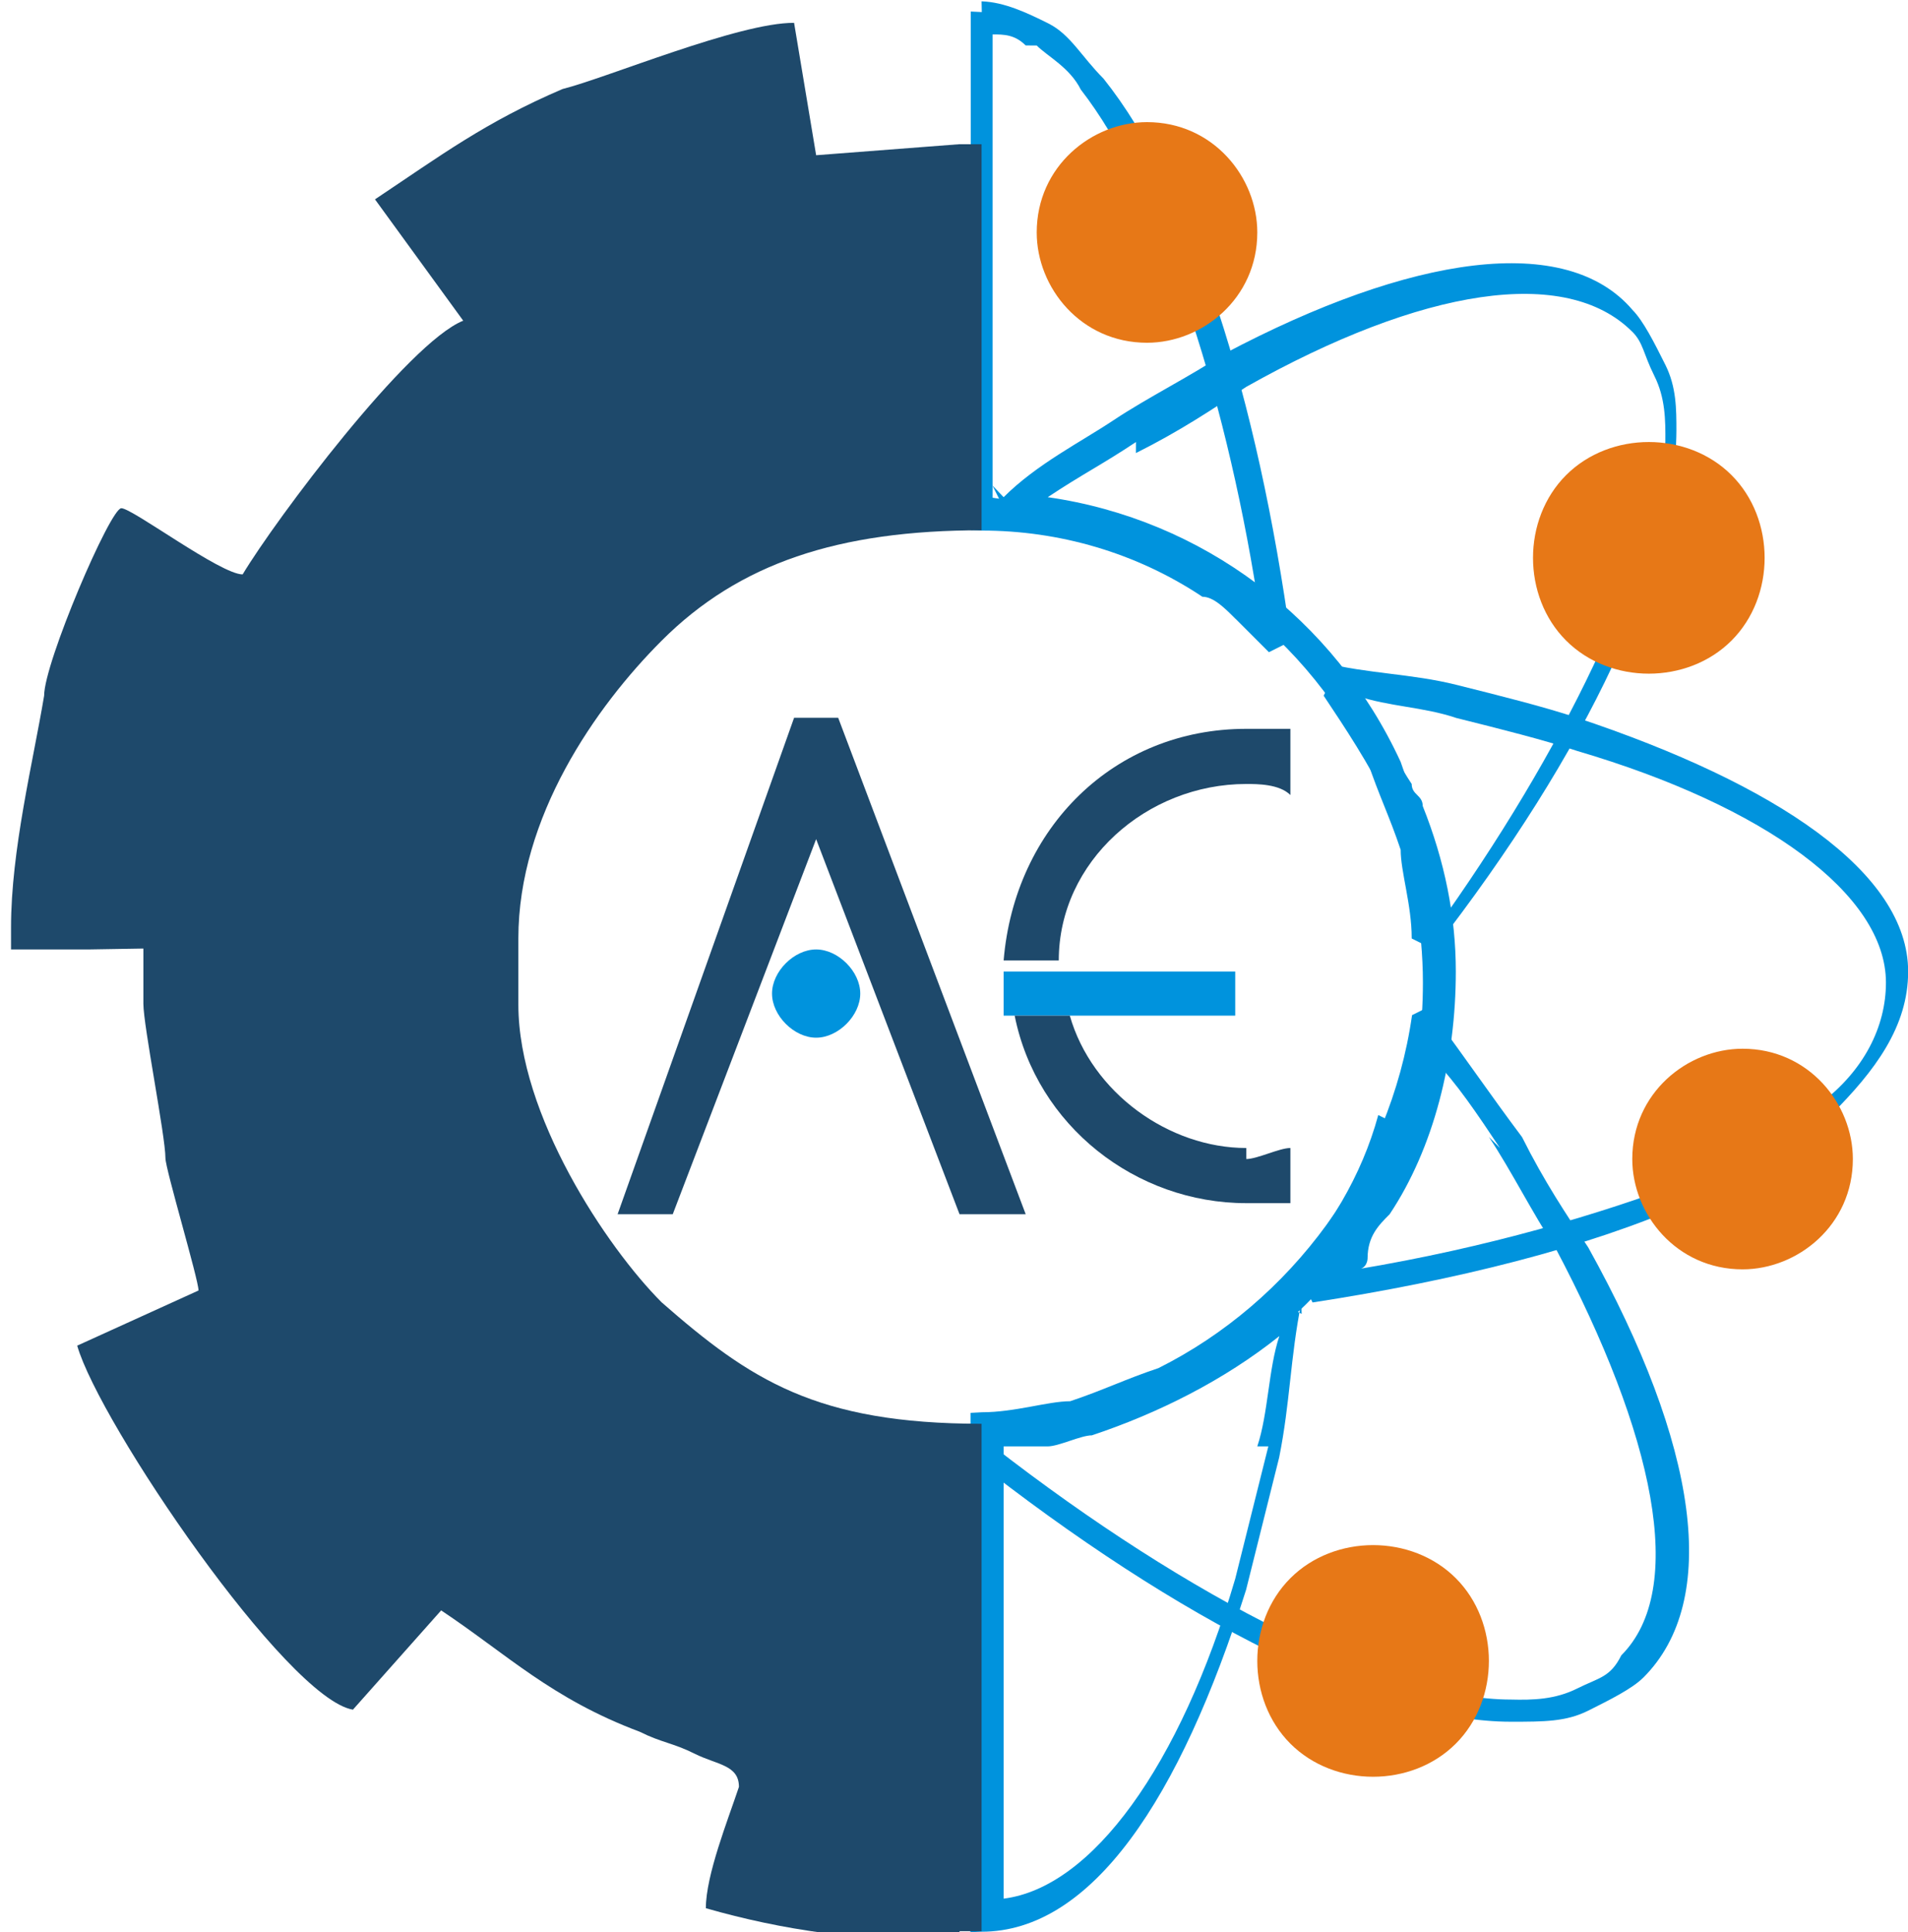
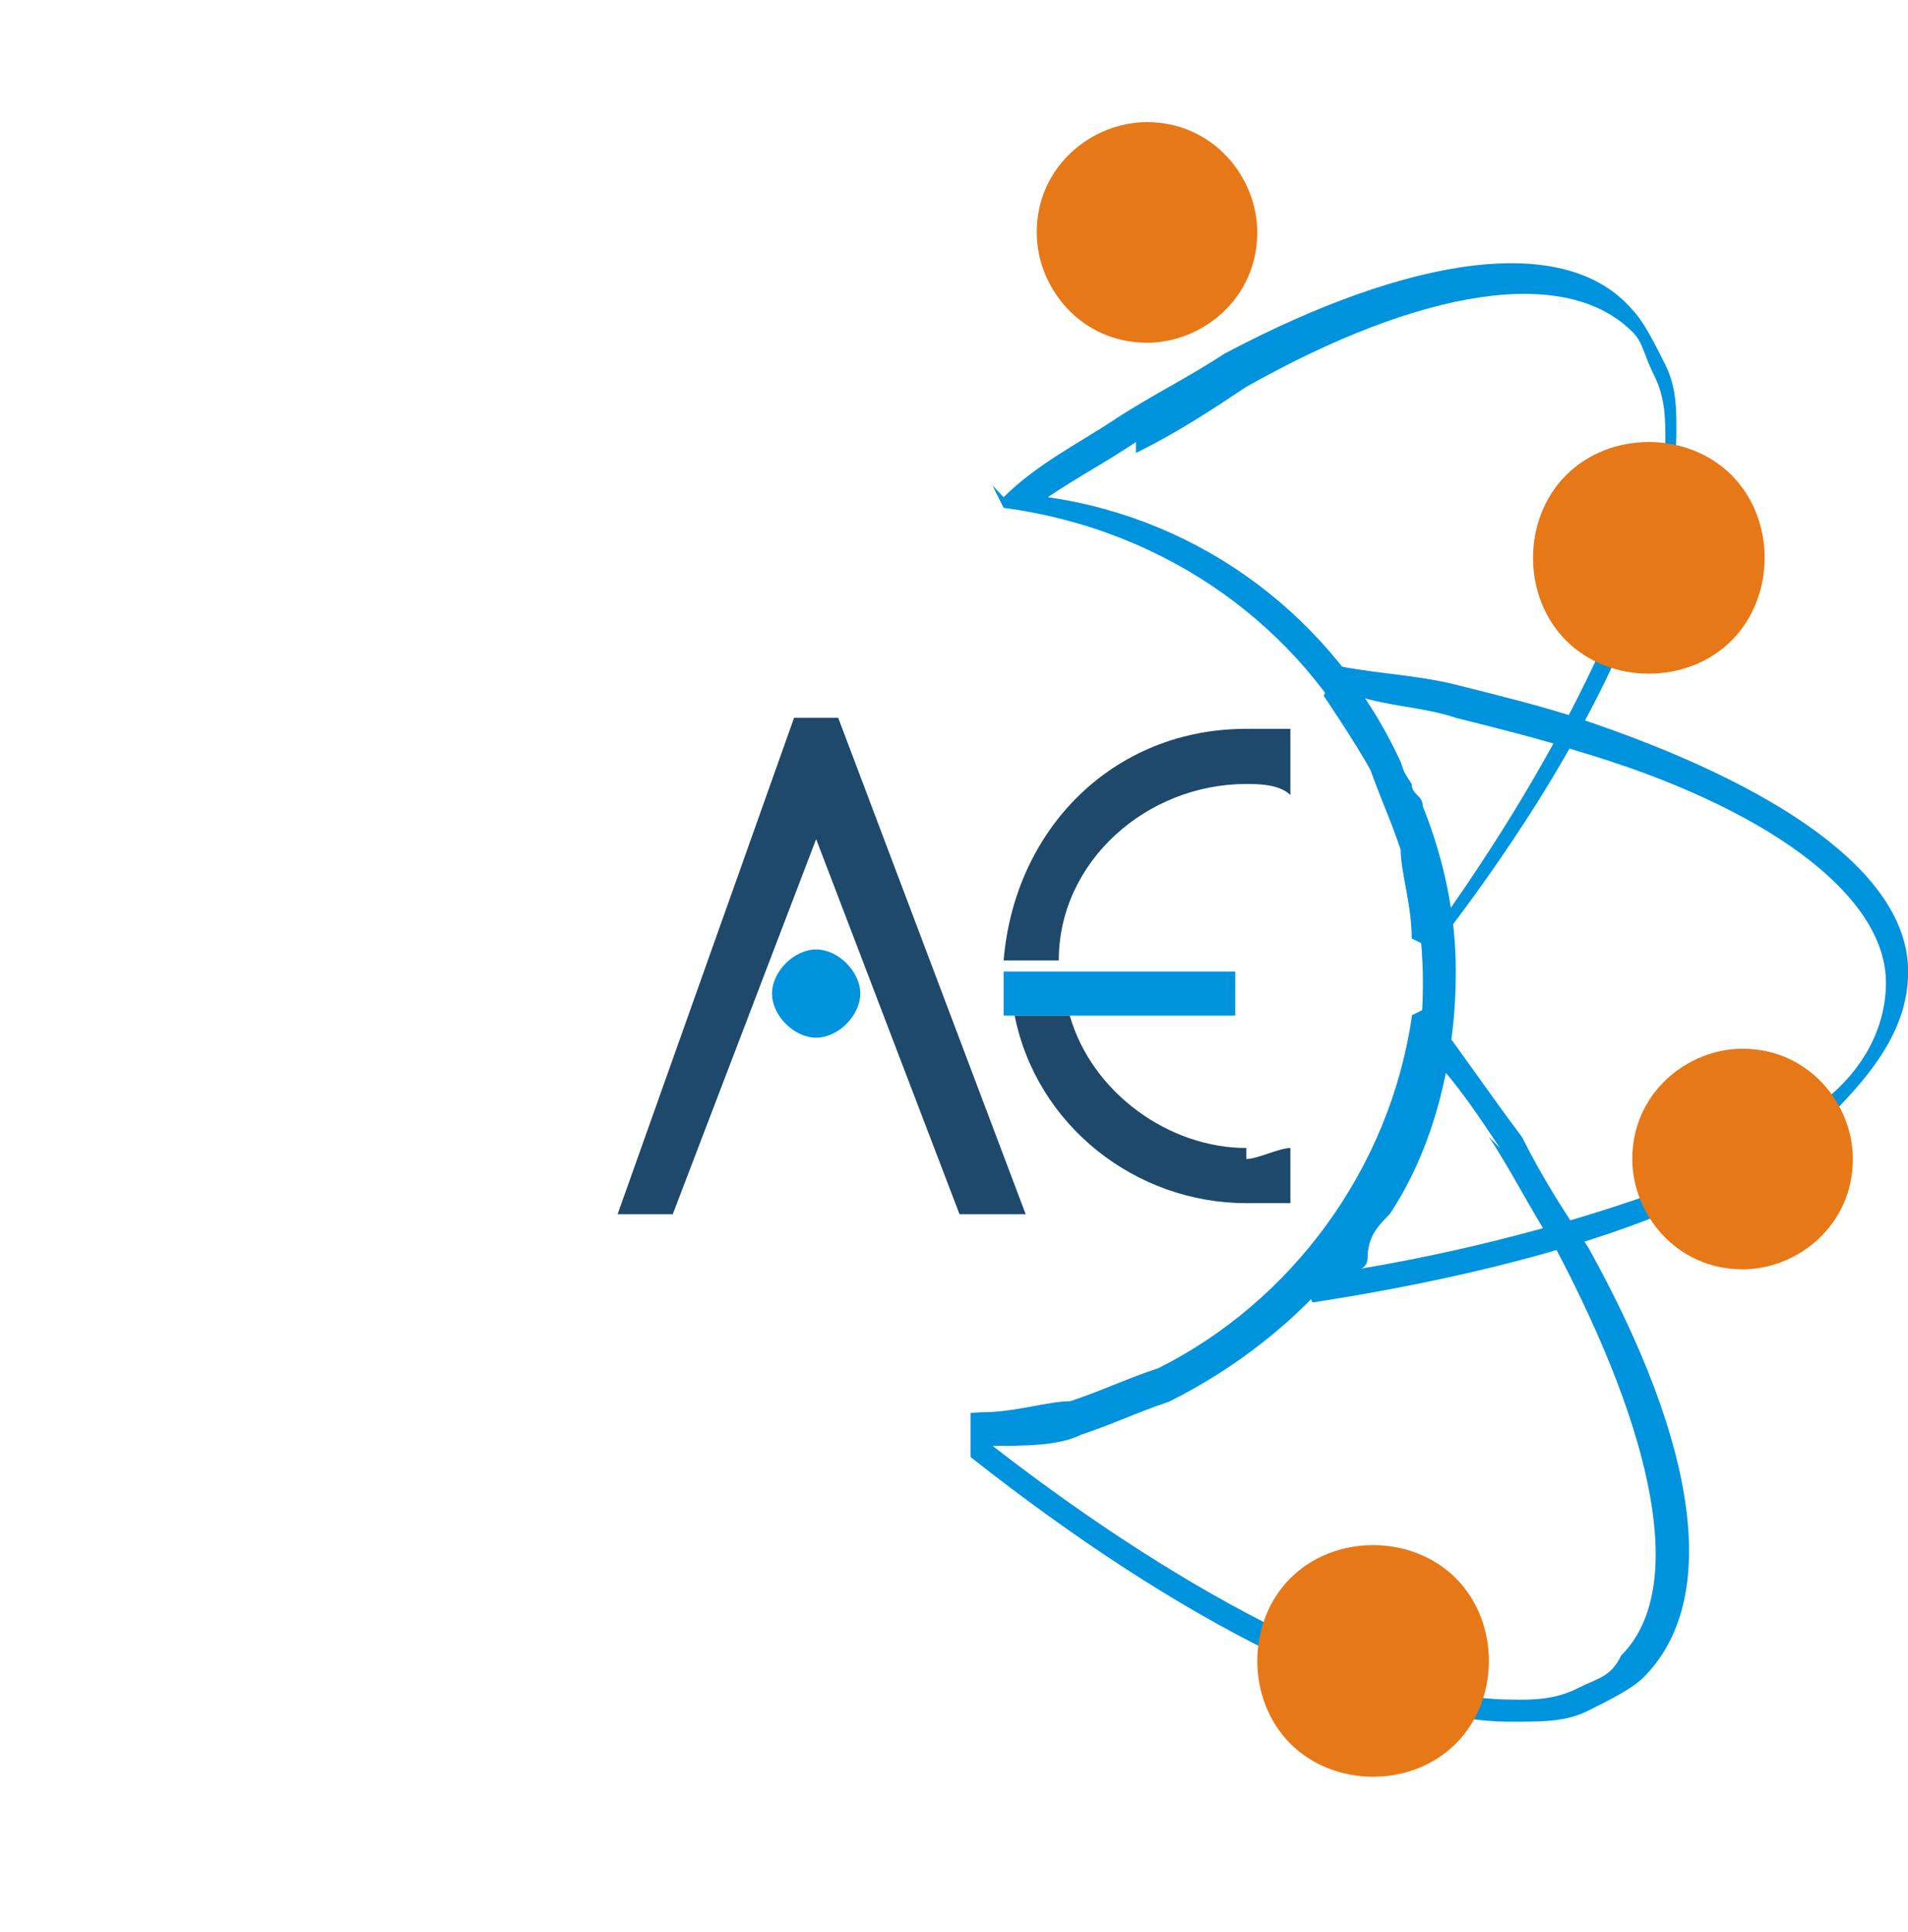
<svg xmlns="http://www.w3.org/2000/svg" xml:space="preserve" width="0.726in" height="0.735in" style="shape-rendering:geometricPrecision; text-rendering:geometricPrecision; image-rendering:optimizeQuality; fill-rule:evenodd; clip-rule:evenodd" viewBox="0 0 0.173 0.175">
  <defs>
    <style type="text/css">
   
    .fil2 {fill:none}
    .fil4 {fill:#0093DD}
    .fil3 {fill:#E77817}
    .fil1 {fill:#1E496B}
    .fil0 {fill:#0093DD;fill-rule:nonzero}
   
  </style>
  </defs>
  <g id="Layer_x0020_1">
    <g id="_218158688">
      <g>
-         <path id="_108075032" class="fil0" d="M0.128 0.101l-9.36312e-007 4.68156e-006 9.36312e-007 0 -6.55419e-005 0c-0.001,0.002 -0.002,0.005 -0.003,0.007 -0.001,0.002 -0.002,0.004 -0.004,0.006 -0.007,0.01 -0.019,0.017 -0.033,0.017l-0.001 6.17966e-005 0 -0.001 0 -0 0 -0.001 0.001 -5.33698e-005 3.46436e-005 -1.87262e-006 0 0c0.002,-0 0.005,-0 0.007,-0.001 0.002,-0.001 0.005,-0.001 0.007,-0.002 0.011,-0.005 0.02,-0.014 0.023,-0.025l0.002 0.001z" />
        <path id="_108074120" class="fil0" d="M0.12 0.06l1.21721e-005 1.87262e-006c0.004,0.001 0.008,0.001 0.012,0.002 0.004,0.001 0.008,0.002 0.011,0.003 0.018,0.006 0.03,0.014 0.03,0.023 0,0.005 -0.003,0.009 -0.007,0.013 -0.002,0.001 -0.004,0.003 -0.006,0.004 -0.002,0.001 -0.005,0.002 -0.007,0.004 -0.009,0.004 -0.021,0.007 -0.034,0.009l-0.001 -0.002 3.74525e-006 -2.80894e-006c0.001,-0.001 0.002,-0.002 0.003,-0.003 0.001,-0.001 0.002,-0.002 0.002,-0.003 0.004,-0.006 0.006,-0.013 0.006,-0.021l-4.68156e-006 0 0 -4.68156e-006 4.68156e-006 0c0,-0.005 -0.001,-0.01 -0.002,-0.014 -0,-0.001 -0.001,-0.001 -0.001,-0.002 -0.002,-0.004 -0.004,-0.007 -0.006,-0.01l0.001 -0.002zm0.012 0.005c-0.003,-0.001 -0.006,-0.001 -0.009,-0.002 0.002,0.002 0.003,0.005 0.005,0.008 0,0.001 0.001,0.001 0.001,0.002 0.002,0.005 0.003,0.01 0.003,0.015l4.68156e-006 0 0 4.68156e-006 -4.68156e-006 0c0,0.008 -0.002,0.016 -0.006,0.022 -0.001,0.001 -0.002,0.002 -0.002,0.004 -0,0 -0,0.001 -0.001,0.001 0.012,-0.002 0.022,-0.005 0.03,-0.008 0.003,-0.001 0.005,-0.002 0.007,-0.003 0.002,-0.001 0.004,-0.002 0.005,-0.004 0.004,-0.003 0.006,-0.007 0.006,-0.011 -9.36312e-007,-0.008 -0.011,-0.016 -0.028,-0.021 -0.003,-0.001 -0.007,-0.002 -0.011,-0.003z" />
        <path id="_108080864" class="fil0" d="M0.091 0.045c0.003,-0.003 0.007,-0.005 0.01,-0.007 0.003,-0.002 0.007,-0.004 0.01,-0.006 0.017,-0.009 0.031,-0.011 0.037,-0.004l1.87262e-006 1.87262e-006 0 4.68156e-006c0.001,0.001 0.002,0.003 0.003,0.005 0.001,0.002 0.001,0.004 0.001,0.006 -8.14592e-005,0.012 -0.008,0.029 -0.022,0.047l-0.002 -0.001 -1.87262e-006 -4.11977e-005c-0,-0.003 -0.001,-0.006 -0.001,-0.008 -0.001,-0.003 -0.002,-0.005 -0.003,-0.008 -0.006,-0.012 -0.018,-0.021 -0.033,-0.023l-0.001 -0.002 -4.02614e-005 -5.43061e-005zm0.012 -0.005c-0.003,0.002 -0.005,0.003 -0.008,0.005 0.014,0.002 0.026,0.011 0.032,0.024 0.001,0.003 0.002,0.005 0.003,0.008 0,0.002 0.001,0.004 0.001,0.006 0.012,-0.017 0.019,-0.033 0.02,-0.043 1.40447e-005,-0.002 -0,-0.004 -0.001,-0.006 -0.001,-0.002 -0.001,-0.003 -0.002,-0.004l-2.80894e-006 1.87262e-006 -1.87262e-006 -1.87262e-006c-0.006,-0.006 -0.019,-0.004 -0.035,0.005 -0.003,0.002 -0.006,0.004 -0.01,0.006z" />
-         <path id="_108081584" class="fil0" d="M0.089 4.86882e-005l5.33698e-005 2.80894e-006c0.002,7.58413e-005 0.004,0.001 0.006,0.002 0.002,0.001 0.003,0.003 0.005,0.005 0.008,0.01 0.014,0.029 0.017,0.051l-0.002 0.001 -2.71531e-005 -2.52804e-005c-0.001,-0.001 -0.002,-0.002 -0.003,-0.003l-5.61787e-006 0c-0.001,-0.001 -0.002,-0.002 -0.003,-0.002 -0.006,-0.004 -0.013,-0.006 -0.02,-0.006l-0.001 -5.33698e-005 0 -0.001 0 -0.045 0 -0.001 0.001 4.86882e-005zm0.004 0.004c-0.001,-0.001 -0.002,-0.001 -0.003,-0.001l0 0.042c0.007,0.001 0.014,0.003 0.02,0.006 0.001,0.001 0.002,0.002 0.003,0.002l-1.87262e-006 1.87262e-006c0,0 0,0 0.001,0.001 -0.003,-0.019 -0.009,-0.037 -0.016,-0.046 -0.001,-0.002 -0.003,-0.003 -0.004,-0.004zm0.025 0.114l-1.59173e-005 0c-0.001,0.005 -0.001,0.009 -0.002,0.014 -0.001,0.004 -0.002,0.008 -0.003,0.012 -0.006,0.019 -0.014,0.031 -0.024,0.031l-0.001 4.2134e-005 0 -0.001 0 -0.043 0 -0.001 0.001 -5.33698e-005 3.46436e-005 -1.87262e-006 0 0c0.001,-7.11597e-005 0.003,-0 0.004,-0 0.001,-0 0.003,-0.001 0.004,-0.001 0.007,-0.002 0.013,-0.006 0.019,-0.011l0.002 0.001zm-0.004 0.013c0.001,-0.003 0.001,-0.007 0.002,-0.01 -0.005,0.004 -0.011,0.007 -0.017,0.009 -0.001,0 -0.003,0.001 -0.004,0.001 -0.001,0 -0.002,0 -0.004,0l0 0.041c0.008,-0.001 0.016,-0.012 0.021,-0.029 0.001,-0.004 0.002,-0.008 0.003,-0.012z" />
        <path id="_108079160" class="fil0" d="M0.13 0.092l4.68156e-006 5.61787e-006 0 3.74525e-006c0.003,0.004 0.005,0.007 0.008,0.011 0.002,0.004 0.004,0.007 0.006,0.01 0.01,0.018 0.012,0.032 0.005,0.039l-1.87262e-006 1.87262e-006 -4.68156e-006 0c-0.001,0.001 -0.003,0.002 -0.005,0.003 -0.002,0.001 -0.004,0.001 -0.007,0.001 -0.012,-0 -0.03,-0.009 -0.049,-0.024l-0 -0 0 -0.001 0 -0.002 0 -0.001 0.001 -5.33698e-005 3.46436e-005 -1.87262e-006 0 0c0.003,-0 0.006,-0.001 0.008,-0.001 0.003,-0.001 0.005,-0.002 0.008,-0.003 0.012,-0.006 0.021,-0.018 0.023,-0.032l0.002 -0.001zm0.006 0.012c-0.002,-0.003 -0.004,-0.006 -0.006,-0.008 -0.002,0.014 -0.012,0.025 -0.024,0.031 -0.003,0.001 -0.005,0.002 -0.008,0.003 -0.002,0.001 -0.005,0.001 -0.008,0.001l0 9.36312e-007c0.018,0.014 0.036,0.023 0.047,0.023 0.002,5.05609e-005 0.004,-0 0.006,-0.001 0.002,-0.001 0.003,-0.001 0.004,-0.003l-1.87262e-006 -1.87262e-006 1.87262e-006 -1.87262e-006c0.006,-0.006 0.003,-0.02 -0.006,-0.037 -0.002,-0.003 -0.004,-0.007 -0.006,-0.01z" />
-         <path id="_108074768" class="fil1" d="M0.087 0.175l0.002 0 0 -0.046c-0.015,0 -0.021,-0.004 -0.029,-0.011 -0.005,-0.005 -0.013,-0.017 -0.013,-0.027l0 -0.006c0,-0.011 0.007,-0.021 0.013,-0.027 0.007,-0.007 0.016,-0.01 0.029,-0.01l0 -0.035 -0.002 0 -0.013 0.001 -0.002 -0.012c-0.005,-3.83888e-005 -0.017,0.005 -0.021,0.006 -0.007,0.003 -0.011,0.006 -0.017,0.01l0.008 0.011c-0.005,0.002 -0.017,0.018 -0.02,0.023 -0.002,-0 -0.01,-0.006 -0.011,-0.006 -0.001,0 -0.007,0.014 -0.007,0.017 -0.001,0.006 -0.003,0.014 -0.003,0.021l0 0.002 0.007 0 0.005 -8.23955e-005 0 0.005c0,0.002 0.002,0.012 0.002,0.014 0,0.001 0.003,0.011 0.003,0.012l-0.011 0.005c0.002,0.007 0.019,0.032 0.025,0.033l0.008 -0.009c0.006,0.004 0.01,0.008 0.018,0.011 0.002,0.001 0.003,0.001 0.005,0.002 0.002,0.001 0.004,0.001 0.004,0.003 -0.001,0.003 -0.003,0.008 -0.003,0.011 0.007,0.002 0.014,0.003 0.023,0.003z" />
        <path id="_108080672" class="fil2" d="M0.127 0.101c-0.005,0.017 -0.02,0.029 -0.038,0.03l0 -0c0.018,-0.001 0.033,-0.013 0.038,-0.029z" />
        <path id="_108073592" class="fil2" d="M0.12 0.061c0.03,0.004 0.052,0.015 0.052,0.027 -9.36312e-007,0.013 -0.022,0.023 -0.053,0.028 0.007,-0.007 0.011,-0.017 0.011,-0.028 0,-0.01 -0.004,-0.02 -0.01,-0.027z" />
        <path id="_108073640" class="fil2" d="M0.091 0.046c0.025,-0.018 0.047,-0.026 0.056,-0.017 0.009,0.009 0.001,0.032 -0.018,0.057 -0.001,-0.021 -0.017,-0.038 -0.038,-0.04z" />
        <path id="_108076376" class="fil2" d="M0.089 0.001c0.012,0 0.022,0.027 0.027,0.056 -0.007,-0.007 -0.016,-0.011 -0.027,-0.011l0 -0.045zm0.028 0.116c-0.004,0.034 -0.015,0.055 -0.028,0.056l0 -0.043c0.011,-0.001 0.021,-0.005 0.028,-0.012z" />
        <path id="_108078920" class="fil3" d="M0.094 0.021c9.36312e-007,-0.006 0.005,-0.01 0.01,-0.01 0.006,9.36312e-007 0.01,0.005 0.01,0.01 0,0.006 -0.005,0.01 -0.01,0.01 -0.006,0 -0.01,-0.005 -0.01,-0.01zm0.048 0.022c0.004,-0.004 0.011,-0.004 0.015,-9.36312e-007 0.004,0.004 0.004,0.011 0,0.015 -0.004,0.004 -0.011,0.004 -0.015,0 -0.004,-0.004 -0.004,-0.011 0,-0.015zm0.016 0.052c0.006,0 0.01,0.005 0.01,0.01 0,0.006 -0.005,0.01 -0.01,0.01 -0.006,0 -0.01,-0.005 -0.01,-0.01 0,-0.006 0.005,-0.01 0.01,-0.01zm-0.041 0.063c-0.004,-0.004 -0.004,-0.011 -9.36312e-007,-0.015 0.004,-0.004 0.011,-0.004 0.015,-9.36312e-007 0.004,0.004 0.004,0.011 -9.36312e-007,0.015 -0.004,0.004 -0.011,0.004 -0.015,0z" />
        <path id="_108079208" class="fil2" d="M0.129 0.093c0.02,0.026 0.029,0.05 0.02,0.059 -0.009,0.009 -0.033,0 -0.059,-0.02l0 -0.002c0.021,-0.001 0.038,-0.017 0.04,-0.038z" />
      </g>
      <g>
        <polygon id="_108073784" class="fil4" points="0.091,0.088 0.112,0.088 0.112,0.092 0.091,0.092 " />
        <path id="_108079424" class="fil4" d="M0.074 0.086c0.002,0 0.004,0.002 0.004,0.004 0,0.002 -0.002,0.004 -0.004,0.004 -0.002,0 -0.004,-0.002 -0.004,-0.004 0,-0.002 0.002,-0.004 0.004,-0.004z" />
        <path id="_108077528" class="fil1" d="M0.117 0.066c-0.001,-0 -0.003,-0 -0.004,-0 -0.012,0 -0.021,0.009 -0.022,0.021l0.005 0c0,-0.009 0.008,-0.016 0.017,-0.016 0.001,0 0.003,0 0.004,0.001l0 -0.005z" />
        <path id="_108074312" class="fil1" d="M0.113 0.104c-0.007,0 -0.014,-0.005 -0.016,-0.012l-0.005 0c0.002,0.01 0.011,0.017 0.021,0.017 0.001,0 0.003,-0 0.004,-0l0 -0.005c-0.001,0 -0.003,0.001 -0.004,0.001z" />
        <polygon id="_108078344" class="fil1" points="0.072,0.065 0.076,0.065 0.093,0.11 0.087,0.11 0.074,0.076 0.061,0.11 0.056,0.11 " />
      </g>
    </g>
  </g>
</svg>